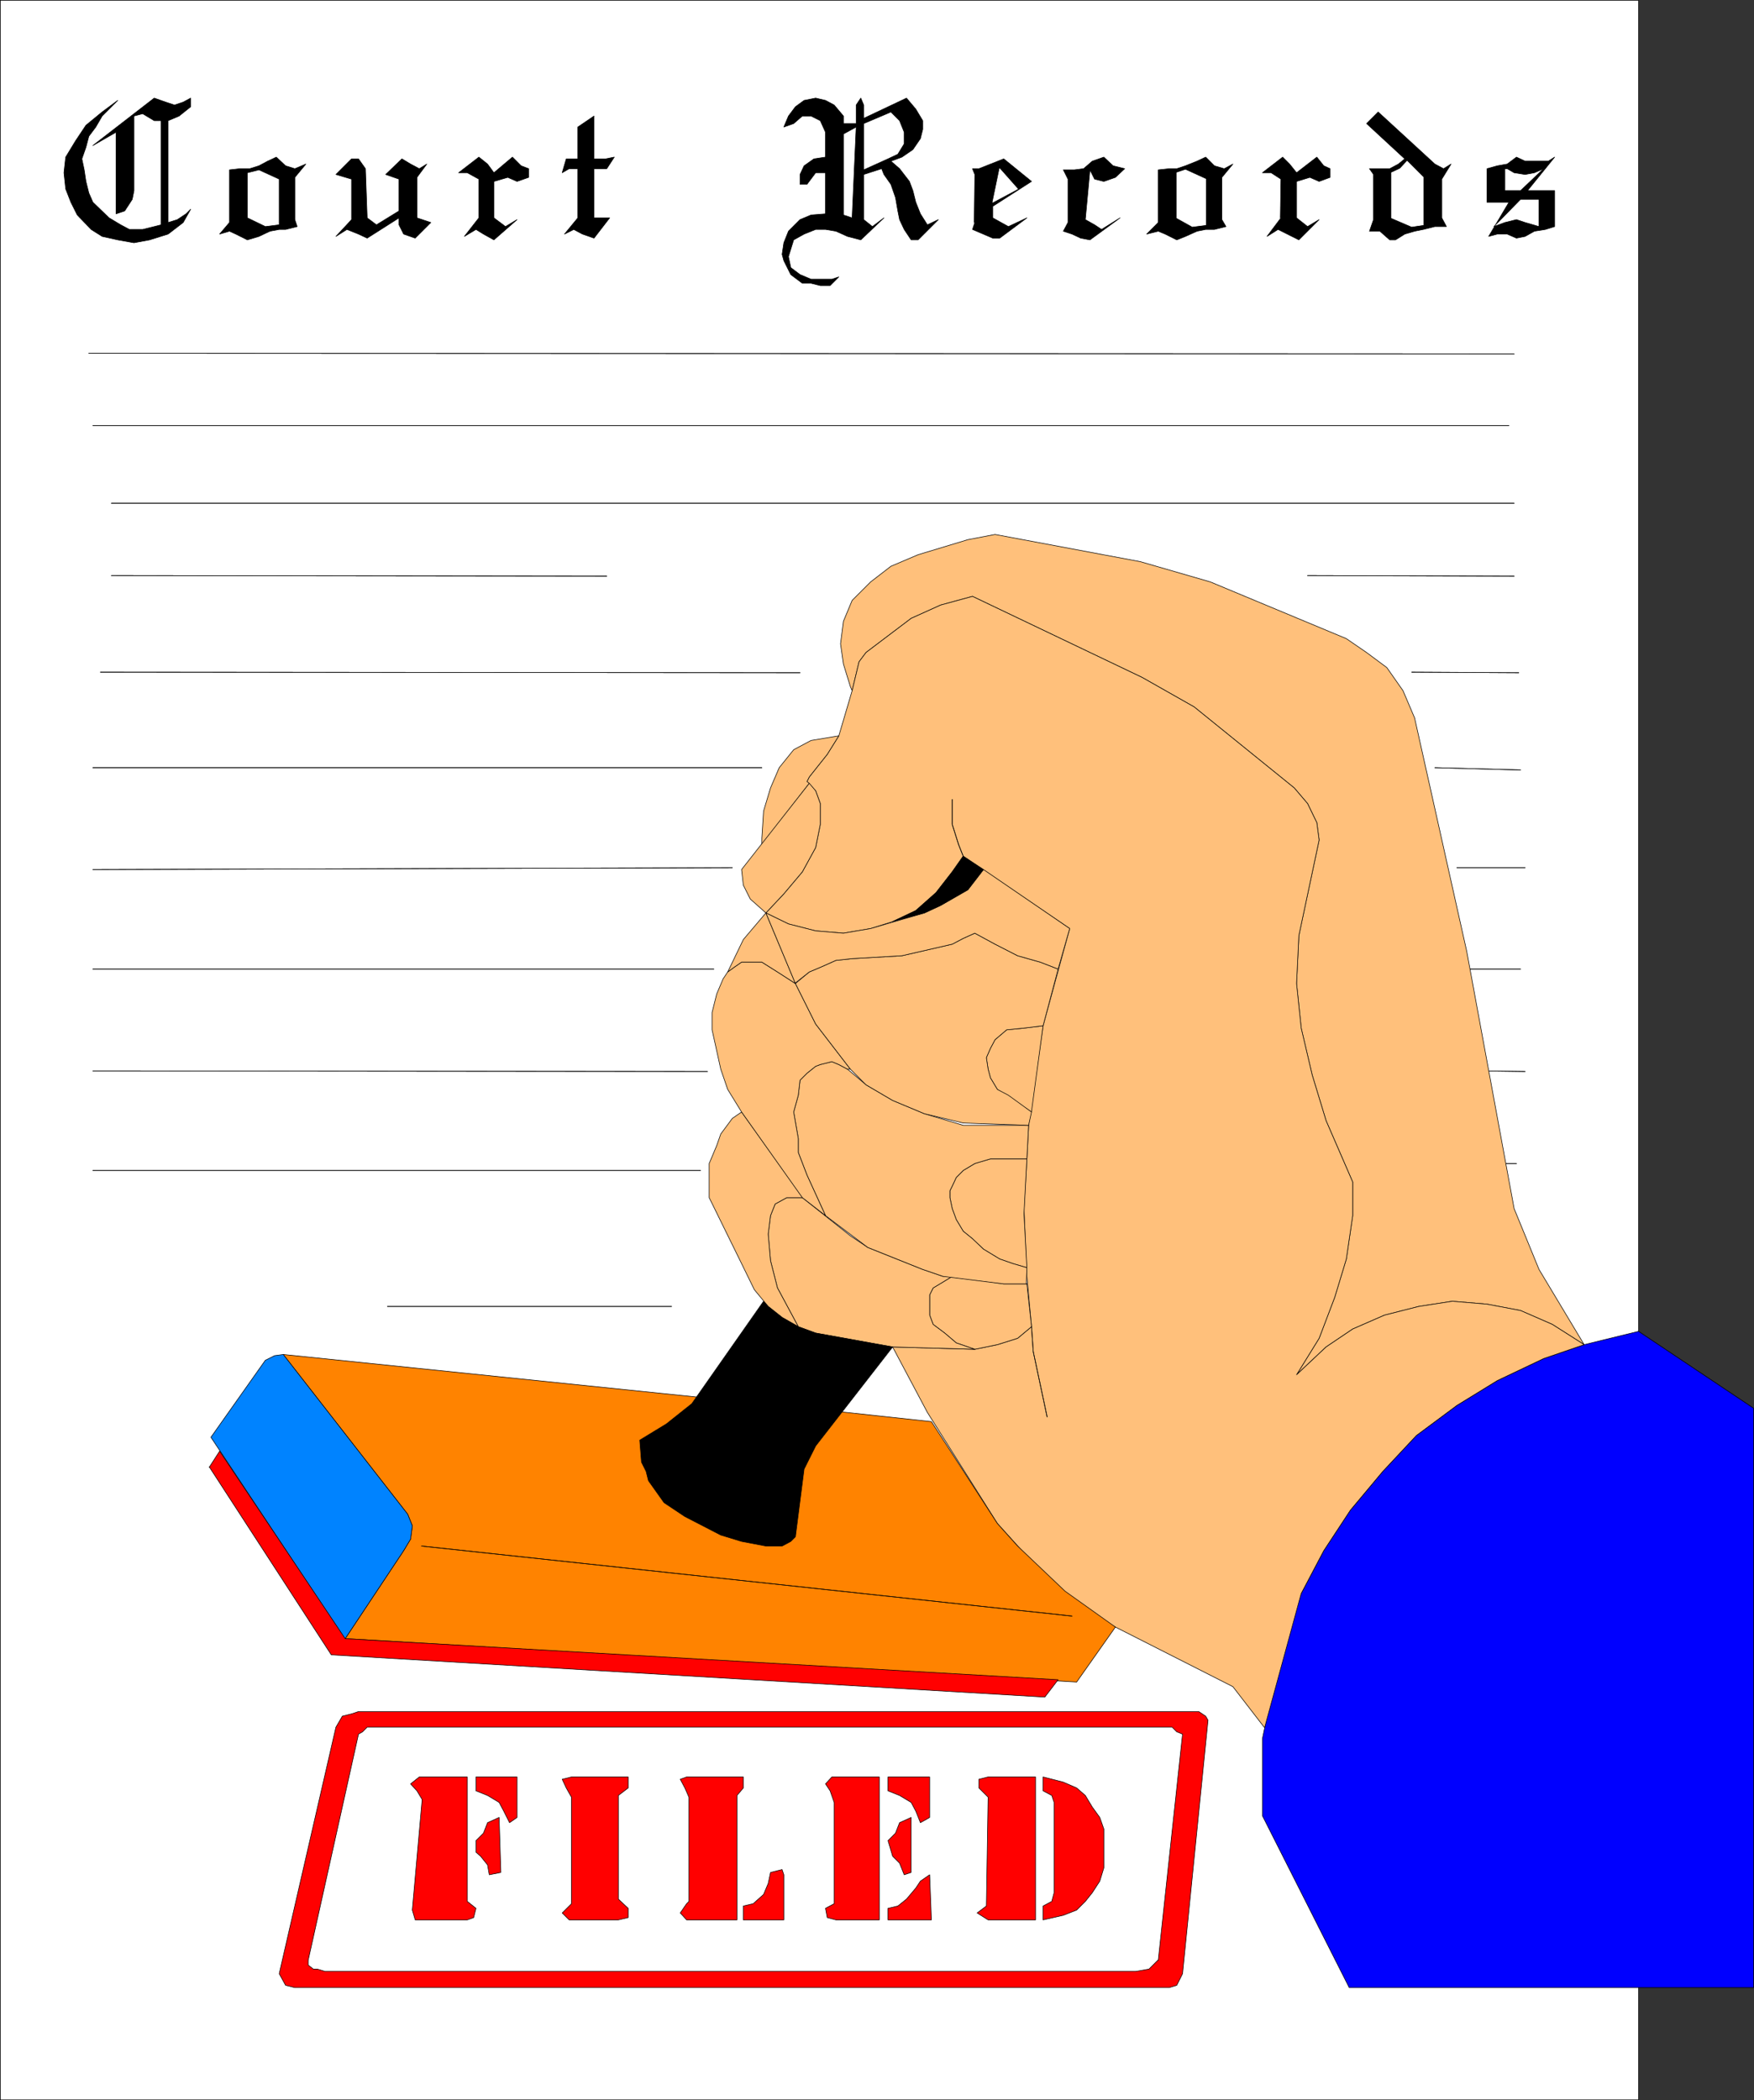
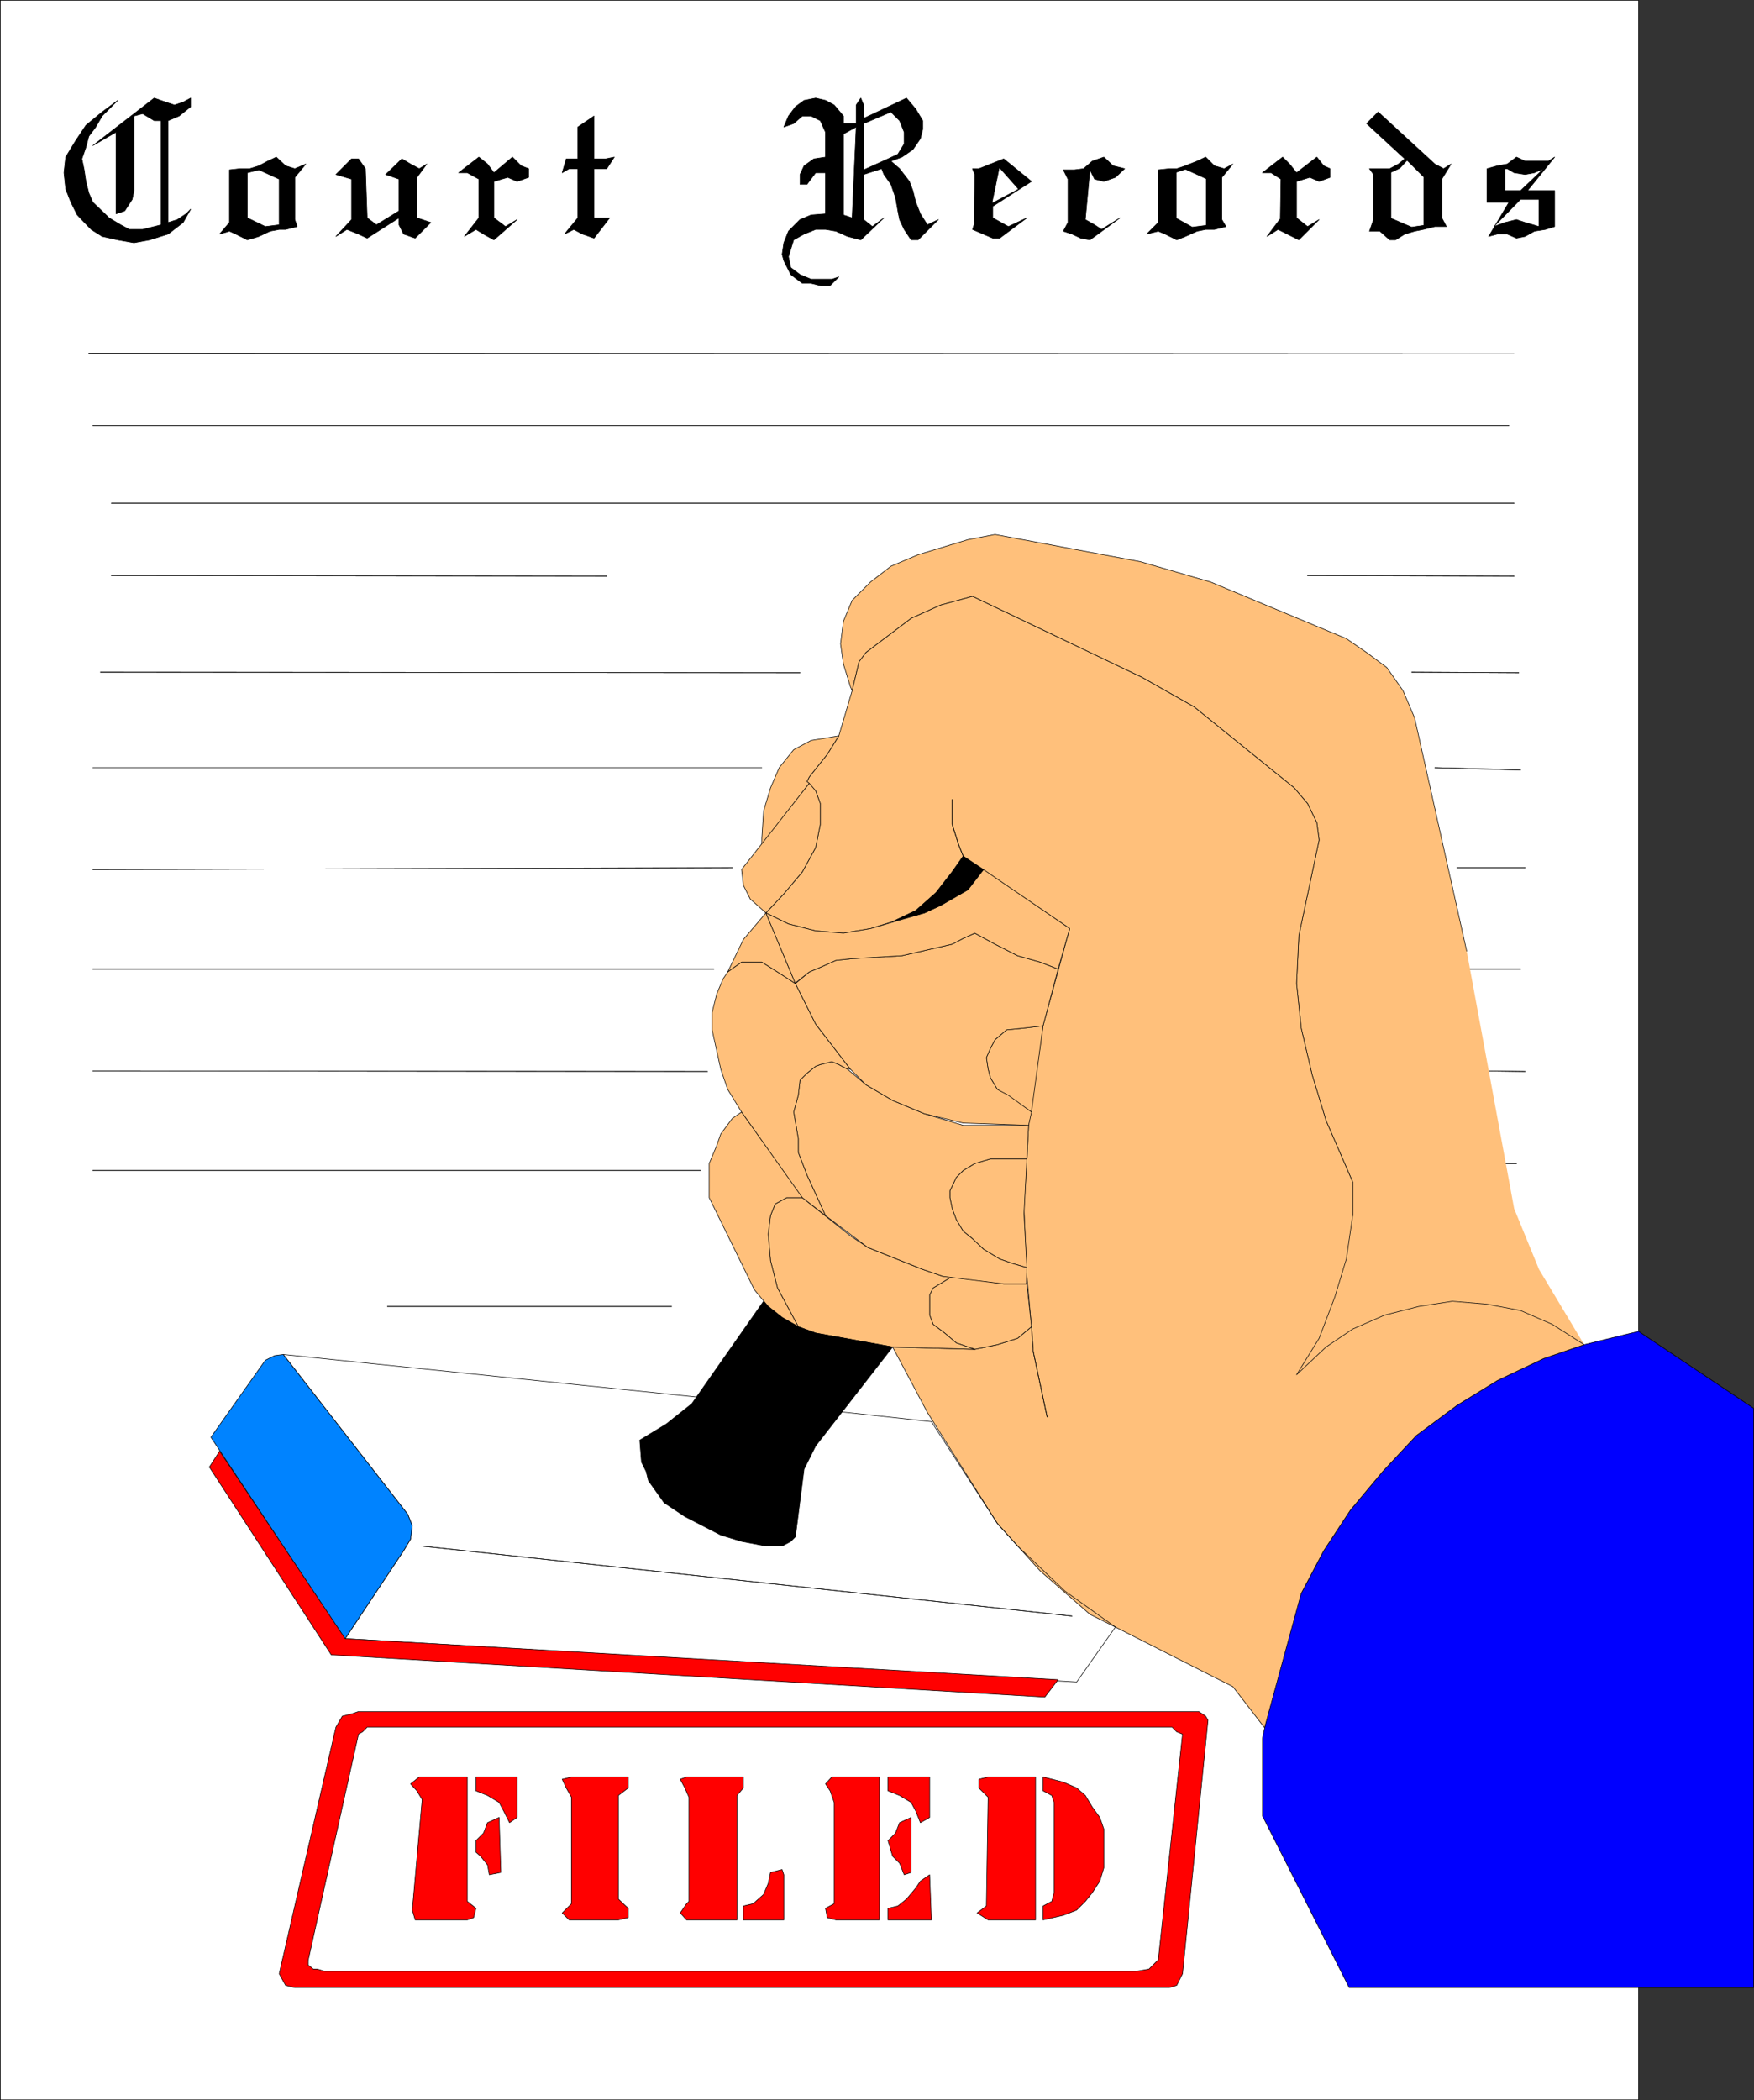
<svg xmlns="http://www.w3.org/2000/svg" xmlns:ns1="http://sodipodi.sourceforge.net/DTD/sodipodi-0.dtd" xmlns:ns2="http://www.inkscape.org/namespaces/inkscape" version="1.0" width="129.595mm" height="155.164mm" id="svg152" ns1:docname="Filing.wmf">
  <rect width="100%" height="100%" fill="#333333" stroke="none" />
  <ns1:namedview id="namedview152" pagecolor="#ffffff" bordercolor="#000000" borderopacity="0.25" ns2:showpageshadow="2" ns2:pageopacity="0.0" ns2:pagecheckerboard="0" ns2:deskcolor="#d1d1d1" ns2:document-units="mm" />
  <defs id="defs1">
    <pattern id="WMFhbasepattern" patternUnits="userSpaceOnUse" width="6" height="6" x="0" y="0" />
  </defs>
  <path style="fill:#ffffff;fill-opacity:1;fill-rule:evenodd;stroke:none" d="M 457.57,0.081 V 586.365 H 0.081 V 0.081 Z" id="path1" />
  <path style="fill:none;stroke:#000000;stroke-width:0.162px;stroke-linecap:round;stroke-linejoin:round;stroke-miterlimit:4;stroke-dasharray:none;stroke-opacity:1" d="M 457.57,0.081 V 586.365 H 0.081 V 0.081 H 457.57 v 0" id="path2" />
  <path style="fill:#000000;fill-opacity:1;fill-rule:evenodd;stroke:none" d="M 45.006,62.782 V 33.694 h -1.939 l -3.232,-1.939 -2.424,0.646 v 20.846 l -0.485,2.424 -2.101,3.232 -2.424,0.808 v -22.786 l -6.464,3.717 17.13,-13.251 3.232,1.131 2.424,0.808 2.424,-0.808 2.101,-1.131 v 2.424 l -3.232,2.586 -3.07,1.293 v 28.442 l 2.586,-0.808 2.424,-1.616 1.293,-1.293 -2.101,3.717 -4.202,3.232 -5.171,1.616 -4.363,0.808 -4.525,-0.808 -4.363,-0.97 -3.07,-1.939 -3.878,-4.04 -1.778,-3.555 -1.454,-3.717 -0.485,-4.525 0.485,-4.363 2.747,-4.525 2.909,-4.363 4.525,-3.717 4.363,-3.232 -4.363,4.363 -1.778,3.07 -1.939,2.586 -0.808,3.07 -1.131,3.232 0.646,3.07 0.485,3.232 0.808,3.232 1.131,2.586 4.525,4.363 3.232,1.939 2.424,1.293 h 3.717 l 5.171,-1.293 z" id="path3" />
  <path style="fill:none;stroke:#000000;stroke-width:0.162px;stroke-linecap:round;stroke-linejoin:round;stroke-miterlimit:4;stroke-dasharray:none;stroke-opacity:1" d="M 45.006,62.782 V 33.694 h -1.939 l -3.232,-1.939 -2.424,0.646 v 20.846 l -0.485,2.424 -2.101,3.232 -2.424,0.808 v -22.786 l -6.464,3.717 17.13,-13.251 3.232,1.131 2.424,0.808 2.424,-0.808 2.101,-1.131 v 2.424 l -3.232,2.586 -3.07,1.293 v 28.442 l 2.586,-0.808 2.424,-1.616 1.293,-1.293 -2.101,3.717 -4.202,3.232 -5.171,1.616 -4.363,0.808 -4.525,-0.808 -4.363,-0.97 -3.07,-1.939 -3.878,-4.04 -1.778,-3.555 -1.454,-3.717 -0.485,-4.525 0.485,-4.363 2.747,-4.525 2.909,-4.363 4.525,-3.717 4.363,-3.232 -4.363,4.363 -1.778,3.07 -1.939,2.586 -0.808,3.07 -1.131,3.232 0.646,3.07 0.485,3.232 0.808,3.232 1.131,2.586 4.525,4.363 3.232,1.939 2.424,1.293 h 3.717 l 5.171,-1.293 v 0" id="path4" />
  <path style="fill:#000000;fill-opacity:1;fill-rule:evenodd;stroke:none" d="M 64.074,62.135 V 47.43 l 2.909,-0.323 h 2.747 l 2.586,-0.808 2.424,-1.293 2.424,-1.131 2.586,2.424 2.586,0.808 3.07,-1.293 -3.07,3.717 v 11.797 l 0.646,1.939 -3.232,0.808 h -1.778 l -2.586,0.485 -3.07,1.454 -3.232,0.97 -3.232,-1.616 -1.778,-0.808 -2.747,0.808 z" id="path5" />
  <path style="fill:none;stroke:#000000;stroke-width:0.162px;stroke-linecap:round;stroke-linejoin:round;stroke-miterlimit:4;stroke-dasharray:none;stroke-opacity:1" d="M 64.074,62.135 V 47.43 l 2.909,-0.323 h 2.747 l 2.586,-0.808 2.424,-1.293 2.424,-1.131 2.586,2.424 2.586,0.808 3.07,-1.293 -3.07,3.717 v 11.797 l 0.646,1.939 -3.232,0.808 h -1.778 l -2.586,0.485 -3.07,1.454 -3.232,0.97 -3.232,-1.616 -1.778,-0.808 -2.747,0.808 2.747,-3.232 v 0" id="path6" />
  <path style="fill:#ffffff;fill-opacity:1;fill-rule:evenodd;stroke:none" d="m 77.972,50.015 -5.656,-2.586 -3.232,0.808 v 12.605 l 5.01,2.424 3.878,-0.485 V 50.015 Z" id="path7" />
  <path style="fill:none;stroke:#000000;stroke-width:0.162px;stroke-linecap:round;stroke-linejoin:round;stroke-miterlimit:4;stroke-dasharray:none;stroke-opacity:1" d="m 77.972,50.015 -5.656,-2.586 -3.232,0.808 v 12.605 l 5.01,2.424 3.878,-0.485 v -12.766 0" id="path8" />
  <path style="fill:#000000;fill-opacity:1;fill-rule:evenodd;stroke:none" d="m 98.172,61.327 v -11.312 l -4.363,-1.293 4.363,-4.363 h 1.939 l 1.939,2.747 0.485,13.736 2.586,1.939 6.302,-3.878 v -8.888 l -3.717,-1.293 4.525,-4.363 2.424,1.454 2.424,1.293 2.101,-1.293 -2.747,3.717 v 11.312 l 3.878,1.293 -4.363,4.363 -3.232,-1.131 -1.293,-2.586 v -1.939 l -8.888,5.656 -2.424,-1.131 -3.232,-1.293 -3.07,1.939 z" id="path9" />
  <path style="fill:none;stroke:#000000;stroke-width:0.162px;stroke-linecap:round;stroke-linejoin:round;stroke-miterlimit:4;stroke-dasharray:none;stroke-opacity:1" d="m 98.172,61.327 v -11.312 l -4.363,-1.293 4.363,-4.363 h 1.939 l 1.939,2.747 0.485,13.736 2.586,1.939 6.302,-3.878 v -8.888 l -3.717,-1.293 4.525,-4.363 2.424,1.454 2.424,1.293 2.101,-1.293 -2.747,3.717 v 11.312 l 3.878,1.293 -4.363,4.363 -3.232,-1.131 -1.293,-2.586 v -1.939 l -8.888,5.656 -2.424,-1.131 -3.232,-1.293 -3.07,1.939 4.363,-4.686 v 0" id="path10" />
  <path style="fill:#000000;fill-opacity:1;fill-rule:evenodd;stroke:none" d="m 133.724,60.842 v -10.827 l -3.232,-1.778 h -2.424 l 5.656,-4.363 2.424,1.939 1.778,2.424 5.171,-4.363 2.424,2.424 2.101,0.808 v 2.424 l -3.232,1.131 -2.586,-1.131 -3.878,1.131 v 10.181 l 3.232,2.424 3.232,-1.939 -6.464,5.656 -2.909,-1.616 -2.101,-1.293 -3.232,1.939 z" id="path11" />
  <path style="fill:none;stroke:#000000;stroke-width:0.162px;stroke-linecap:round;stroke-linejoin:round;stroke-miterlimit:4;stroke-dasharray:none;stroke-opacity:1" d="m 133.724,60.842 v -10.827 l -3.232,-1.778 h -2.424 l 5.656,-4.363 2.424,1.939 1.778,2.424 5.171,-4.363 2.424,2.424 2.101,0.808 v 2.424 l -3.232,1.131 -2.586,-1.131 -3.878,1.131 v 10.181 l 3.232,2.424 3.232,-1.939 -6.464,5.656 -2.909,-1.616 -2.101,-1.293 -3.232,1.939 4.04,-5.171 v 0" id="path12" />
  <path style="fill:#000000;fill-opacity:1;fill-rule:evenodd;stroke:none" d="m 161.357,44.359 v -8.888 l 4.525,-3.07 v 11.958 h 3.232 l 2.424,-0.485 -2.101,3.232 h -3.555 v 13.736 h 4.363 l -4.363,5.656 -3.232,-1.131 -2.424,-1.293 -2.586,1.293 3.717,-4.525 V 47.106 h -2.424 l -1.939,1.131 1.131,-3.878 h 3.232 z" id="path13" />
  <path style="fill:none;stroke:#000000;stroke-width:0.162px;stroke-linecap:round;stroke-linejoin:round;stroke-miterlimit:4;stroke-dasharray:none;stroke-opacity:1" d="m 161.357,44.359 v -8.888 l 4.525,-3.07 v 11.958 h 3.232 l 2.424,-0.485 -2.101,3.232 h -3.555 v 13.736 h 4.363 l -4.363,5.656 -3.232,-1.131 -2.424,-1.293 -2.586,1.293 3.717,-4.525 V 47.106 h -2.424 l -1.939,1.131 1.131,-3.878 h 3.232 v 0" id="path14" />
  <path style="fill:#000000;fill-opacity:1;fill-rule:evenodd;stroke:none" d="m 230.522,59.711 v -11.474 h -2.747 l -2.424,3.232 h -1.939 v -2.747 l 1.131,-2.424 2.747,-1.939 3.232,-0.485 v -6.949 l -1.454,-3.232 -2.586,-1.293 h -2.424 l -2.424,2.101 -2.747,0.97 1.293,-3.07 1.939,-2.586 2.424,-1.778 3.232,-0.646 2.747,0.646 2.424,1.293 2.586,3.07 v 2.101 h 3.555 v -5.171 l 1.293,-1.939 0.808,1.939 v 3.717 l 11.958,-5.656 2.586,3.07 1.939,3.232 v 2.424 l -0.646,2.586 -2.101,3.07 -3.07,2.101 -3.07,1.131 2.424,2.101 2.747,3.555 0.97,2.586 0.808,3.232 1.293,3.232 1.939,3.07 3.07,-1.454 -5.656,5.656 h -1.939 l -1.939,-2.909 -1.293,-2.747 -0.485,-2.424 -0.646,-3.717 -1.293,-3.717 -1.939,-2.747 -0.646,-1.616 -5.01,1.616 v 12.605 l 2.424,1.939 3.232,-2.424 -6.464,6.141 -3.717,-0.97 -3.232,-1.454 -2.909,-0.485 h -2.747 l -3.232,1.293 -2.909,1.616 -1.454,4.686 0.646,3.07 2.586,1.939 3.07,1.293 h 5.818 l 1.939,-0.646 -2.424,2.424 h -2.747 l -2.586,-0.646 h -2.424 l -3.232,-2.424 -1.939,-3.878 -0.485,-1.778 0.485,-3.232 1.293,-3.232 3.232,-3.232 3.07,-1.293 z" id="path15" />
  <path style="fill:none;stroke:#000000;stroke-width:0.162px;stroke-linecap:round;stroke-linejoin:round;stroke-miterlimit:4;stroke-dasharray:none;stroke-opacity:1" d="m 230.522,59.711 v -11.474 h -2.747 l -2.424,3.232 h -1.939 v -2.747 l 1.131,-2.424 2.747,-1.939 3.232,-0.485 v -6.949 l -1.454,-3.232 -2.586,-1.293 h -2.424 l -2.424,2.101 -2.747,0.97 1.293,-3.07 1.939,-2.586 2.424,-1.778 3.232,-0.646 2.747,0.646 2.424,1.293 2.586,3.07 v 2.101 h 3.555 v -5.171 l 1.293,-1.939 0.808,1.939 v 3.717 l 11.958,-5.656 2.586,3.07 1.939,3.232 v 2.424 l -0.646,2.586 -2.101,3.07 -3.07,2.101 -3.07,1.131 2.424,2.101 2.747,3.555 0.97,2.586 0.808,3.232 1.293,3.232 1.939,3.07 3.07,-1.454 -5.656,5.656 h -1.939 l -1.939,-2.909 -1.293,-2.747 -0.485,-2.424 -0.646,-3.717 -1.293,-3.717 -1.939,-2.747 -0.646,-1.616 -5.01,1.616 v 12.605 l 2.424,1.939 3.232,-2.424 -6.464,6.141 -3.717,-0.97 -3.232,-1.454 -2.909,-0.485 h -2.747 l -3.232,1.293 -2.909,1.616 -1.454,4.686 0.646,3.07 2.586,1.939 3.07,1.293 h 5.818 l 1.939,-0.646 -2.424,2.424 h -2.747 l -2.586,-0.646 h -2.424 l -3.232,-2.424 -1.939,-3.878 -0.485,-1.778 0.485,-3.232 1.293,-3.232 3.232,-3.232 3.07,-1.293 4.04,-0.323 v 0" id="path16" />
  <path style="fill:#ffffff;fill-opacity:1;fill-rule:evenodd;stroke:none" d="m 235.532,60.034 2.424,0.808 1.131,-25.371 -3.555,1.939 v 22.624 z" id="path17" />
  <path style="fill:none;stroke:#000000;stroke-width:0.162px;stroke-linecap:round;stroke-linejoin:round;stroke-miterlimit:4;stroke-dasharray:none;stroke-opacity:1" d="m 235.532,60.034 2.424,0.808 1.131,-25.371 -3.555,1.939 v 22.624 0" id="path18" />
  <path style="fill:#ffffff;fill-opacity:1;fill-rule:evenodd;stroke:none" d="m 241.188,47.43 6.787,-3.07 2.747,-1.293 1.778,-2.909 v -3.232 l -1.293,-3.232 -2.424,-2.424 -7.595,3.232 v 12.928 z" id="path19" />
  <path style="fill:none;stroke:#000000;stroke-width:0.162px;stroke-linecap:round;stroke-linejoin:round;stroke-miterlimit:4;stroke-dasharray:none;stroke-opacity:1" d="m 241.188,47.43 6.787,-3.07 2.747,-1.293 1.778,-2.909 v -3.232 l -1.293,-3.232 -2.424,-2.424 -7.595,3.232 v 12.928 0" id="path20" />
  <path style="fill:#000000;fill-opacity:1;fill-rule:evenodd;stroke:none" d="m 272.053,62.135 0.162,-13.413 -0.646,-1.616 h 1.778 l 6.949,-2.747 7.757,6.302 -10.827,6.949 v 3.232 l 4.363,2.424 5.171,-2.424 -7.595,5.656 h -1.939 l -5.656,-2.424 0.646,-1.939 v 0 z" id="path21" />
  <path style="fill:none;stroke:#000000;stroke-width:0.162px;stroke-linecap:round;stroke-linejoin:round;stroke-miterlimit:4;stroke-dasharray:none;stroke-opacity:1" d="m 272.053,62.135 0.162,-13.413 -0.646,-1.616 h 1.778 l 6.949,-2.747 7.757,6.302 -10.827,6.949 v 3.232 l 4.363,2.424 5.171,-2.424 -7.595,5.656 h -1.939 l -5.656,-2.424 0.646,-1.939 v 0" id="path22" />
  <path style="fill:#ffffff;fill-opacity:1;fill-rule:evenodd;stroke:none" d="m 284.173,52.762 -5.01,-5.656 -1.939,9.373 z" id="path23" />
  <path style="fill:none;stroke:#ffffff;stroke-width:0.162px;stroke-linecap:round;stroke-linejoin:round;stroke-miterlimit:4;stroke-dasharray:none;stroke-opacity:1" d="m 284.173,52.762 -5.01,-5.656 -1.939,9.373 6.949,-3.717 v 0" id="path24" />
  <path style="fill:#000000;fill-opacity:1;fill-rule:evenodd;stroke:none" d="M 298.232,62.135 V 50.015 l -1.293,-2.586 h 3.07 l 2.586,-0.323 2.424,-2.101 3.232,-1.131 2.586,2.424 3.232,0.808 -2.586,2.424 -3.232,1.131 -2.586,-0.646 -1.293,-2.586 -1.293,13.898 2.586,1.454 1.939,1.293 5.171,-3.232 -8.403,6.141 -2.586,-0.485 -2.424,-1.131 -2.424,-0.808 1.293,-2.424 z" id="path25" />
  <path style="fill:none;stroke:#000000;stroke-width:0.162px;stroke-linecap:round;stroke-linejoin:round;stroke-miterlimit:4;stroke-dasharray:none;stroke-opacity:1" d="M 298.232,62.135 V 50.015 l -1.293,-2.586 h 3.07 l 2.586,-0.323 2.424,-2.101 3.232,-1.131 2.586,2.424 3.232,0.808 -2.586,2.424 -3.232,1.131 -2.586,-0.646 -1.293,-2.586 -1.293,13.898 2.586,1.454 1.939,1.293 5.171,-3.232 -8.403,6.141 -2.586,-0.485 -2.424,-1.131 -2.424,-0.808 1.293,-2.424 v 0" id="path26" />
  <path style="fill:#000000;fill-opacity:1;fill-rule:evenodd;stroke:none" d="M 323.442,62.135 V 47.43 l 3.07,-0.323 h 2.101 l 2.424,-0.808 3.232,-1.293 2.424,-1.131 2.424,2.424 2.747,0.808 2.424,-1.293 -3.07,3.717 v 11.797 l 1.131,1.939 -3.232,0.808 h -2.424 l -2.424,0.485 -3.232,1.454 -2.424,0.97 -3.232,-1.616 -1.939,-0.808 -3.232,0.808 3.232,-3.232 z" id="path27" />
  <path style="fill:none;stroke:#000000;stroke-width:0.162px;stroke-linecap:round;stroke-linejoin:round;stroke-miterlimit:4;stroke-dasharray:none;stroke-opacity:1" d="M 323.442,62.135 V 47.43 l 3.07,-0.323 h 2.101 l 2.424,-0.808 3.232,-1.293 2.424,-1.131 2.424,2.424 2.747,0.808 2.424,-1.293 -3.07,3.717 v 11.797 l 1.131,1.939 -3.232,0.808 h -2.424 l -2.424,0.485 -3.232,1.454 -2.424,0.97 -3.232,-1.616 -1.939,-0.808 -3.232,0.808 3.232,-3.232 v 0" id="path28" />
  <path style="fill:#ffffff;fill-opacity:1;fill-rule:evenodd;stroke:none" d="m 336.693,50.015 -5.656,-2.586 -2.424,0.808 v 12.605 l 4.363,2.424 3.717,-0.485 V 50.015 Z" id="path29" />
  <path style="fill:none;stroke:#ffffff;stroke-width:0.162px;stroke-linecap:round;stroke-linejoin:round;stroke-miterlimit:4;stroke-dasharray:none;stroke-opacity:1" d="m 336.693,50.015 -5.656,-2.586 -2.424,0.808 v 12.605 l 4.363,2.424 3.717,-0.485 v -12.766 0" id="path30" />
  <path style="fill:#000000;fill-opacity:1;fill-rule:evenodd;stroke:none" d="m 357.54,60.842 0.162,-10.827 -2.747,-1.778 h -2.424 l 5.656,-4.363 1.939,1.939 1.939,2.424 5.656,-4.363 1.939,2.424 1.778,0.808 v 2.424 l -3.07,1.131 -2.586,-1.131 -3.717,1.131 v 10.181 l 3.07,2.424 3.232,-1.939 -5.656,5.656 -3.232,-1.616 -2.586,-1.293 -3.07,1.939 3.878,-5.171 v 0 z" id="path31" />
  <path style="fill:none;stroke:#000000;stroke-width:0.162px;stroke-linecap:round;stroke-linejoin:round;stroke-miterlimit:4;stroke-dasharray:none;stroke-opacity:1" d="m 357.54,60.842 0.162,-10.827 -2.747,-1.778 h -2.424 l 5.656,-4.363 1.939,1.939 1.939,2.424 5.656,-4.363 1.939,2.424 1.778,0.808 v 2.424 l -3.07,1.131 -2.586,-1.131 -3.717,1.131 v 10.181 l 3.07,2.424 3.232,-1.939 -5.656,5.656 -3.232,-1.616 -2.586,-1.293 -3.07,1.939 3.878,-5.171 v 0" id="path32" />
  <path style="fill:#000000;fill-opacity:1;fill-rule:evenodd;stroke:none" d="m 392.284,44.359 -10.666,-9.858 3.232,-3.232 15.837,14.544 2.424,1.293 2.101,-1.293 -2.586,4.202 v 10.827 l 1.293,2.424 h -3.232 l -3.232,0.808 -2.424,0.485 -2.747,0.808 -2.586,1.616 h -1.616 l -2.747,-2.424 h -2.909 l 1.131,-3.232 V 48.722 l -1.131,-1.616 h 5.656 l 2.424,-1.293 1.778,-1.454 z" id="path33" />
  <path style="fill:none;stroke:#000000;stroke-width:0.162px;stroke-linecap:round;stroke-linejoin:round;stroke-miterlimit:4;stroke-dasharray:none;stroke-opacity:1" d="m 392.284,44.359 -10.666,-9.858 3.232,-3.232 15.837,14.544 2.424,1.293 2.101,-1.293 -2.586,4.202 v 10.827 l 1.293,2.424 h -3.232 l -3.232,0.808 -2.424,0.485 -2.747,0.808 -2.586,1.616 h -1.616 l -2.747,-2.424 h -2.909 l 1.131,-3.232 V 48.722 l -1.131,-1.616 h 5.656 l 2.424,-1.293 1.778,-1.454 v 0" id="path34" />
  <path style="fill:#ffffff;fill-opacity:1;fill-rule:evenodd;stroke:none" d="m 397.455,49.53 -4.525,-4.525 -1.939,2.101 -2.424,1.131 v 12.605 l 5.656,2.424 3.232,-0.485 V 49.53 Z" id="path35" />
  <path style="fill:none;stroke:#ffffff;stroke-width:0.162px;stroke-linecap:round;stroke-linejoin:round;stroke-miterlimit:4;stroke-dasharray:none;stroke-opacity:1" d="m 397.455,49.53 -4.525,-4.525 -1.939,2.101 -2.424,1.131 v 12.605 l 5.656,2.424 3.232,-0.485 v -13.251 0" id="path36" />
  <path style="fill:#000000;fill-opacity:1;fill-rule:evenodd;stroke:none" d="m 421.372,56.479 h -6.141 v -9.373 l 2.909,-0.808 2.747,-0.485 2.586,-1.939 2.424,1.131 h 6.464 l 1.778,-1.131 -7.595,9.373 h 7.595 v 10.019 l -2.586,0.808 -3.07,0.485 -2.586,1.454 -2.424,0.485 -2.586,-1.131 h -2.747 l -2.424,0.646 5.656,-9.534 z" id="path37" />
  <path style="fill:none;stroke:#000000;stroke-width:0.162px;stroke-linecap:round;stroke-linejoin:round;stroke-miterlimit:4;stroke-dasharray:none;stroke-opacity:1" d="m 421.372,56.479 h -6.141 v -9.373 l 2.909,-0.808 2.747,-0.485 2.586,-1.939 2.424,1.131 h 6.464 l 1.778,-1.131 -7.595,9.373 h 7.595 v 10.019 l -2.586,0.808 -3.07,0.485 -2.586,1.454 -2.424,0.485 -2.586,-1.131 h -2.747 l -2.424,0.646 5.656,-9.534 v 0" id="path38" />
  <path style="fill:#ffffff;fill-opacity:1;fill-rule:evenodd;stroke:none" d="m 429.775,55.671 h -5.171 l -7.434,7.595 3.07,-1.131 3.232,-0.808 2.424,0.808 3.878,1.131 v -7.595 z" id="path39" />
  <path style="fill:none;stroke:#000000;stroke-width:0.162px;stroke-linecap:round;stroke-linejoin:round;stroke-miterlimit:4;stroke-dasharray:none;stroke-opacity:1" d="m 429.775,55.671 h -5.171 l -7.434,7.595 3.07,-1.131 3.232,-0.808 2.424,0.808 3.878,1.131 v -7.595 0" id="path40" />
  <path style="fill:#ffffff;fill-opacity:1;fill-rule:evenodd;stroke:none" d="m 420.24,47.106 v 6.141 h 4.363 l 6.464,-6.141 -2.586,1.131 -2.586,0.485 -3.07,-0.485 -1.939,-1.131 h -0.646 z" id="path41" />
  <path style="fill:none;stroke:#000000;stroke-width:0.162px;stroke-linecap:round;stroke-linejoin:round;stroke-miterlimit:4;stroke-dasharray:none;stroke-opacity:1" d="m 420.24,47.106 v 6.141 h 4.363 l 6.464,-6.141 -2.586,1.131 -2.586,0.485 -3.07,-0.485 -1.939,-1.131 h -0.646 v 0" id="path42" />
  <path style="fill:none;stroke:#000000;stroke-width:0.162px;stroke-linecap:round;stroke-linejoin:round;stroke-miterlimit:4;stroke-dasharray:none;stroke-opacity:1" d="M 25.937,118.857 H 421.372" id="path43" />
  <path style="fill:none;stroke:#000000;stroke-width:0.162px;stroke-linecap:round;stroke-linejoin:round;stroke-miterlimit:4;stroke-dasharray:none;stroke-opacity:1" d="M 25.937,118.857 H 421.372" id="path44" />
  <path style="fill:none;stroke:#000000;stroke-width:0.162px;stroke-linecap:round;stroke-linejoin:round;stroke-miterlimit:4;stroke-dasharray:none;stroke-opacity:1" d="M 31.108,140.511 H 422.826" id="path45" />
  <path style="fill:none;stroke:#000000;stroke-width:0.162px;stroke-linecap:round;stroke-linejoin:round;stroke-miterlimit:4;stroke-dasharray:none;stroke-opacity:1" d="M 31.108,140.511 H 422.826" id="path46" />
  <path style="fill:none;stroke:#000000;stroke-width:0.162px;stroke-linecap:round;stroke-linejoin:round;stroke-miterlimit:4;stroke-dasharray:none;stroke-opacity:1" d="m 24.806,98.657 398.02,0.162" id="path47" />
  <path style="fill:none;stroke:#000000;stroke-width:0.162px;stroke-linecap:round;stroke-linejoin:round;stroke-miterlimit:4;stroke-dasharray:none;stroke-opacity:1" d="m 24.806,98.657 398.02,0.162" id="path48" />
  <path style="fill:none;stroke:#000000;stroke-width:0.162px;stroke-linecap:round;stroke-linejoin:round;stroke-miterlimit:4;stroke-dasharray:none;stroke-opacity:1" d="m 108.191,364.812 h 79.346" id="path49" />
  <path style="fill:none;stroke:#000000;stroke-width:0.162px;stroke-linecap:round;stroke-linejoin:round;stroke-miterlimit:4;stroke-dasharray:none;stroke-opacity:1" d="m 108.191,364.812 h 79.346" id="path50" />
  <path style="fill:none;stroke:#000000;stroke-width:0.162px;stroke-linecap:round;stroke-linejoin:round;stroke-miterlimit:4;stroke-dasharray:none;stroke-opacity:1" d="m 365.135,160.711 57.691,0.162" id="path51" />
  <path style="fill:none;stroke:#000000;stroke-width:0.162px;stroke-linecap:round;stroke-linejoin:round;stroke-miterlimit:4;stroke-dasharray:none;stroke-opacity:1" d="m 365.135,160.711 57.691,0.162" id="path52" />
  <path style="fill:none;stroke:#000000;stroke-width:0.162px;stroke-linecap:round;stroke-linejoin:round;stroke-miterlimit:4;stroke-dasharray:none;stroke-opacity:1" d="m 31.108,160.711 138.329,0.162" id="path53" />
  <path style="fill:none;stroke:#000000;stroke-width:0.162px;stroke-linecap:round;stroke-linejoin:round;stroke-miterlimit:4;stroke-dasharray:none;stroke-opacity:1" d="m 31.108,160.711 138.329,0.162" id="path54" />
  <path style="fill:none;stroke:#000000;stroke-width:0.162px;stroke-linecap:round;stroke-linejoin:round;stroke-miterlimit:4;stroke-dasharray:none;stroke-opacity:1" d="m 28.038,187.698 195.374,0.162" id="path55" />
  <path style="fill:none;stroke:#000000;stroke-width:0.162px;stroke-linecap:round;stroke-linejoin:round;stroke-miterlimit:4;stroke-dasharray:none;stroke-opacity:1" d="m 28.038,187.698 195.374,0.162" id="path56" />
  <path style="fill:none;stroke:#000000;stroke-width:0.162px;stroke-linecap:round;stroke-linejoin:round;stroke-miterlimit:4;stroke-dasharray:none;stroke-opacity:1" d="m 394.223,187.698 29.896,0.162" id="path57" />
  <path style="fill:none;stroke:#000000;stroke-width:0.162px;stroke-linecap:round;stroke-linejoin:round;stroke-miterlimit:4;stroke-dasharray:none;stroke-opacity:1" d="m 394.223,187.698 29.896,0.162" id="path58" />
-   <path style="fill:none;stroke:#000000;stroke-width:0.162px;stroke-linecap:round;stroke-linejoin:round;stroke-miterlimit:4;stroke-dasharray:none;stroke-opacity:1" d="M 25.937,214.362 H 212.746" id="path59" />
  <path style="fill:none;stroke:#000000;stroke-width:0.162px;stroke-linecap:round;stroke-linejoin:round;stroke-miterlimit:4;stroke-dasharray:none;stroke-opacity:1" d="M 25.937,214.362 H 212.746" id="path60" />
  <path style="fill:none;stroke:#000000;stroke-width:0.162px;stroke-linecap:round;stroke-linejoin:round;stroke-miterlimit:4;stroke-dasharray:none;stroke-opacity:1" d="m 25.937,242.804 178.568,-0.485" id="path61" />
  <path style="fill:none;stroke:#000000;stroke-width:0.162px;stroke-linecap:round;stroke-linejoin:round;stroke-miterlimit:4;stroke-dasharray:none;stroke-opacity:1" d="m 25.937,242.804 178.568,-0.485" id="path62" />
  <path style="fill:none;stroke:#000000;stroke-width:0.162px;stroke-linecap:round;stroke-linejoin:round;stroke-miterlimit:4;stroke-dasharray:none;stroke-opacity:1" d="m 25.937,270.599 h 173.397" id="path63" />
  <path style="fill:none;stroke:#000000;stroke-width:0.162px;stroke-linecap:round;stroke-linejoin:round;stroke-miterlimit:4;stroke-dasharray:none;stroke-opacity:1" d="m 25.937,270.599 h 173.397" id="path64" />
  <path style="fill:none;stroke:#000000;stroke-width:0.162px;stroke-linecap:round;stroke-linejoin:round;stroke-miterlimit:4;stroke-dasharray:none;stroke-opacity:1" d="m 25.937,299.041 171.619,0.162" id="path65" />
  <path style="fill:none;stroke:#000000;stroke-width:0.162px;stroke-linecap:round;stroke-linejoin:round;stroke-miterlimit:4;stroke-dasharray:none;stroke-opacity:1" d="m 25.937,299.041 171.619,0.162" id="path66" />
  <path style="fill:none;stroke:#000000;stroke-width:0.162px;stroke-linecap:round;stroke-linejoin:round;stroke-miterlimit:4;stroke-dasharray:none;stroke-opacity:1" d="M 25.937,326.836 H 195.617" id="path67" />
  <path style="fill:none;stroke:#000000;stroke-width:0.162px;stroke-linecap:round;stroke-linejoin:round;stroke-miterlimit:4;stroke-dasharray:none;stroke-opacity:1" d="M 25.937,326.836 H 195.617" id="path68" />
  <path style="fill:none;stroke:#000000;stroke-width:0.162px;stroke-linecap:round;stroke-linejoin:round;stroke-miterlimit:4;stroke-dasharray:none;stroke-opacity:1" d="m 400.687,214.362 23.917,0.646" id="path69" />
  <path style="fill:none;stroke:#000000;stroke-width:0.162px;stroke-linecap:round;stroke-linejoin:round;stroke-miterlimit:4;stroke-dasharray:none;stroke-opacity:1" d="m 400.687,214.362 23.917,0.646" id="path70" />
  <path style="fill:none;stroke:#000000;stroke-width:0.162px;stroke-linecap:round;stroke-linejoin:round;stroke-miterlimit:4;stroke-dasharray:none;stroke-opacity:1" d="m 406.828,242.319 h 19.069" id="path71" />
  <path style="fill:none;stroke:#000000;stroke-width:0.162px;stroke-linecap:round;stroke-linejoin:round;stroke-miterlimit:4;stroke-dasharray:none;stroke-opacity:1" d="m 406.828,242.319 h 19.069" id="path72" />
  <path style="fill:none;stroke:#000000;stroke-width:0.162px;stroke-linecap:round;stroke-linejoin:round;stroke-miterlimit:4;stroke-dasharray:none;stroke-opacity:1" d="m 410.06,270.599 h 14.544" id="path73" />
  <path style="fill:none;stroke:#000000;stroke-width:0.162px;stroke-linecap:round;stroke-linejoin:round;stroke-miterlimit:4;stroke-dasharray:none;stroke-opacity:1" d="m 410.06,270.599 h 14.544" id="path74" />
  <path style="fill:none;stroke:#000000;stroke-width:0.162px;stroke-linecap:round;stroke-linejoin:round;stroke-miterlimit:4;stroke-dasharray:none;stroke-opacity:1" d="m 413.938,299.041 11.958,0.162" id="path75" />
  <path style="fill:none;stroke:#000000;stroke-width:0.162px;stroke-linecap:round;stroke-linejoin:round;stroke-miterlimit:4;stroke-dasharray:none;stroke-opacity:1" d="m 413.938,299.041 11.958,0.162" id="path76" />
  <path style="fill:none;stroke:#000000;stroke-width:0.162px;stroke-linecap:round;stroke-linejoin:round;stroke-miterlimit:4;stroke-dasharray:none;stroke-opacity:1" d="m 420.24,324.897 h 3.232" id="path77" />
  <path style="fill:none;stroke:#000000;stroke-width:0.162px;stroke-linecap:round;stroke-linejoin:round;stroke-miterlimit:4;stroke-dasharray:none;stroke-opacity:1" d="m 420.24,324.897 h 3.232" id="path78" />
  <path style="fill:#0000ff;fill-opacity:1;fill-rule:evenodd;stroke:none" d="M 376.77,555.015 352.53,507.02 v -21.493 l 5.656,-27.149 5.171,-13.413 6.302,-11.958 7.434,-11.312 9.05,-10.827 9.373,-10.019 11.312,-8.403 11.312,-6.949 12.928,-6.141 11.312,-3.878 15.19,-3.717 32.158,21.493 v 161.761 z" id="path79" />
  <path style="fill:none;stroke:#000000;stroke-width:0.162px;stroke-linecap:round;stroke-linejoin:round;stroke-miterlimit:4;stroke-dasharray:none;stroke-opacity:1" d="M 376.77,555.015 352.53,507.02 v -21.493 l 5.656,-27.149 5.171,-13.413 6.302,-11.958 7.434,-11.312 9.05,-10.827 9.373,-10.019 11.312,-8.403 11.312,-6.949 12.928,-6.141 11.312,-3.878 15.19,-3.717 32.158,21.493 V 555.015 H 376.77 v 0" id="path80" />
  <path style="fill:#ffc07b;fill-opacity:1;fill-rule:evenodd;stroke:none" d="m 409.575,265.589 -14.544,-65.125 -3.232,-7.595 -4.525,-6.464 -5.656,-4.202 -5.656,-3.878 -37.976,-15.837 -19.554,-5.656 -40.562,-7.595 -7.595,1.454 -13.898,4.202 -7.595,3.232 -5.656,4.363 -5.171,5.171 -2.424,5.818 -0.808,6.302 0.808,5.656 1.939,6.302 0.485,1.131 1.939,-8.08 1.939,-2.586 12.605,-9.534 8.242,-3.717 8.888,-2.424 47.349,22.624 14.544,8.242 27.957,22.624 3.717,4.363 2.586,5.333 0.646,4.848 -5.656,26.664 -0.646,13.413 1.293,12.443 3.07,13.09 3.878,12.766 7.434,17.13 v 9.373 l -1.778,12.12 -3.232,10.666 -4.363,11.474 -6.302,10.181 8.242,-7.757 7.434,-5.01 8.888,-3.878 9.534,-2.424 9.373,-1.454 9.696,0.808 9.373,1.778 8.888,3.878 8.888,5.656 -12.605,-21.008 -6.949,-16.968 z" id="path81" />
-   <path style="fill:none;stroke:#000000;stroke-width:0.162px;stroke-linecap:round;stroke-linejoin:round;stroke-miterlimit:4;stroke-dasharray:none;stroke-opacity:1" d="m 409.575,265.589 -14.544,-65.125 -3.232,-7.595 -4.525,-6.464 -5.656,-4.202 -5.656,-3.878 -37.976,-15.837 -19.554,-5.656 -40.562,-7.595 -7.595,1.454 -13.898,4.202 -7.595,3.232 -5.656,4.363 -5.171,5.171 -2.424,5.818 -0.808,6.302 0.808,5.656 1.939,6.302 0.485,1.131 1.939,-8.08 1.939,-2.586 12.605,-9.534 8.242,-3.717 8.888,-2.424 47.349,22.624 14.544,8.242 27.957,22.624 3.717,4.363 2.586,5.333 0.646,4.848 -5.656,26.664 -0.646,13.413 1.293,12.443 3.07,13.09 3.878,12.766 7.434,17.13 v 9.373 l -1.778,12.12 -3.232,10.666 -4.363,11.474 -6.302,10.181 8.242,-7.757 7.434,-5.01 8.888,-3.878 9.534,-2.424 9.373,-1.454 9.696,0.808 9.373,1.778 8.888,3.878 8.888,5.656 -12.605,-21.008 -6.949,-16.968 -13.251,-71.912 v 0" id="path82" />
+   <path style="fill:none;stroke:#000000;stroke-width:0.162px;stroke-linecap:round;stroke-linejoin:round;stroke-miterlimit:4;stroke-dasharray:none;stroke-opacity:1" d="m 409.575,265.589 -14.544,-65.125 -3.232,-7.595 -4.525,-6.464 -5.656,-4.202 -5.656,-3.878 -37.976,-15.837 -19.554,-5.656 -40.562,-7.595 -7.595,1.454 -13.898,4.202 -7.595,3.232 -5.656,4.363 -5.171,5.171 -2.424,5.818 -0.808,6.302 0.808,5.656 1.939,6.302 0.485,1.131 1.939,-8.08 1.939,-2.586 12.605,-9.534 8.242,-3.717 8.888,-2.424 47.349,22.624 14.544,8.242 27.957,22.624 3.717,4.363 2.586,5.333 0.646,4.848 -5.656,26.664 -0.646,13.413 1.293,12.443 3.07,13.09 3.878,12.766 7.434,17.13 v 9.373 v 0" id="path82" />
  <path style="fill:#ffc07b;fill-opacity:1;fill-rule:evenodd;stroke:none" d="m 353.015,482.295 -8.726,-11.312 -32.805,-16.645 -7.11,-3.555 -13.898,-12.12 -11.958,-13.251 -19.554,-31.027 -9.696,-18.261 22.947,0.646 6.302,-1.293 5.656,-1.778 3.878,-3.232 -1.293,-14.059 -0.808,-18.907 0.808,-13.898 0.485,-9.373 4.04,-27.795 7.434,-27.149 -29.734,-20.2 -3.07,4.363 -4.525,5.818 -5.656,5.01 -6.464,3.07 -6.141,1.939 -7.595,1.293 -7.757,-0.646 -7.595,-1.939 -6.302,-3.07 5.01,-5.333 5.171,-6.141 3.717,-6.787 1.293,-6.464 v -5.818 l -1.293,-3.555 -2.424,-2.586 0.646,-1.293 5.01,-6.302 3.232,-5.171 3.717,-12.605 1.939,-8.08 1.939,-2.586 12.605,-9.534 8.242,-3.717 8.888,-2.424 47.349,22.624 14.544,8.242 27.957,22.624 3.717,4.363 2.586,5.333 0.646,4.848 -5.656,26.664 -0.646,13.413 1.293,12.443 3.07,13.09 3.878,12.766 7.434,17.13 v 9.373 l -1.778,12.12 -3.232,10.666 -4.363,11.474 -6.302,10.181 8.242,-7.757 7.434,-5.01 8.888,-3.878 9.534,-2.424 9.373,-1.454 9.696,0.808 9.373,1.778 8.888,3.878 8.888,5.656 -11.312,3.878 -12.928,6.141 -11.312,6.949 -11.312,8.403 -9.373,10.019 -9.05,10.827 -7.434,11.312 -6.302,11.958 -10.181,37.33 v 0 z" id="path83" />
  <path style="fill:none;stroke:#000000;stroke-width:0.162px;stroke-linecap:round;stroke-linejoin:round;stroke-miterlimit:4;stroke-dasharray:none;stroke-opacity:1" d="m 353.015,482.295 -8.726,-11.312 -32.805,-16.645 -7.11,-3.555 -13.898,-12.12 -11.958,-13.251 -19.554,-31.027 -9.696,-18.261 22.947,0.646 6.302,-1.293 5.656,-1.778 3.878,-3.232 -1.293,-14.059 -0.808,-18.907 0.808,-13.898 0.485,-9.373 4.04,-27.795 7.434,-27.149 -29.734,-20.2 -3.07,4.363 -4.525,5.818 -5.656,5.01 -6.464,3.07 -6.141,1.939 -7.595,1.293 -7.757,-0.646 -7.595,-1.939 -6.302,-3.07 5.01,-5.333 5.171,-6.141 3.717,-6.787 1.293,-6.464 v -5.818 l -1.293,-3.555 -2.424,-2.586 0.646,-1.293 5.01,-6.302 3.232,-5.171 3.717,-12.605 1.939,-8.08 1.939,-2.586 12.605,-9.534 8.242,-3.717 8.888,-2.424 47.349,22.624 14.544,8.242 27.957,22.624 3.717,4.363 2.586,5.333 0.646,4.848 -5.656,26.664 -0.646,13.413 1.293,12.443 3.07,13.09 3.878,12.766 7.434,17.13 v 9.373 l -1.778,12.12 -3.232,10.666 -4.363,11.474 -6.302,10.181 8.242,-7.757 7.434,-5.01 8.888,-3.878 9.534,-2.424 9.373,-1.454 9.696,0.808 9.373,1.778 8.888,3.878 8.888,5.656 -11.312,3.878 -12.928,6.141 -11.312,6.949 -11.312,8.403 -9.373,10.019 -9.05,10.827 -7.434,11.312 -6.302,11.958 -10.181,37.33 v 0" id="path84" />
  <path style="fill:#ffc07b;fill-opacity:1;fill-rule:evenodd;stroke:none" d="m 286.597,358.509 h -6.302 l -14.382,-2.101 -2.101,1.293 -3.232,1.939 -0.97,1.939 v 5.656 l 0.97,2.586 3.232,2.424 3.232,2.747 5.171,1.778 6.302,-1.293 5.656,-1.778 3.878,-3.232 -1.293,-11.958 v 0 z" id="path85" />
  <path style="fill:none;stroke:#000000;stroke-width:0.162px;stroke-linecap:round;stroke-linejoin:round;stroke-miterlimit:4;stroke-dasharray:none;stroke-opacity:1" d="m 286.597,358.509 h -6.302 l -14.382,-2.101 -2.101,1.293 -3.232,1.939 -0.97,1.939 v 5.656 l 0.97,2.586 3.232,2.424 3.232,2.747 5.171,1.778 6.302,-1.293 5.656,-1.778 3.878,-3.232 -1.293,-11.958 v 0" id="path86" />
  <path style="fill:#ffc07b;fill-opacity:1;fill-rule:evenodd;stroke:none" d="m 212.746,235.855 13.251,-17.13 -0.646,-0.485 0.646,-1.293 5.01,-6.302 3.232,-5.171 -7.757,1.293 -4.848,2.586 -4.04,5.01 -2.424,5.656 -1.939,6.464 -0.485,7.595 v 1.778 z" id="path87" />
  <path style="fill:none;stroke:#000000;stroke-width:0.162px;stroke-linecap:round;stroke-linejoin:round;stroke-miterlimit:4;stroke-dasharray:none;stroke-opacity:1" d="m 212.746,235.855 13.251,-17.13 -0.646,-0.485 0.646,-1.293 5.01,-6.302 3.232,-5.171 -7.757,1.293 -4.848,2.586 -4.04,5.01 -2.424,5.656 -1.939,6.464 -0.485,7.595 v 1.778 0" id="path88" />
  <path style="fill:#ffc07b;fill-opacity:1;fill-rule:evenodd;stroke:none" d="m 225.997,218.725 1.778,2.101 1.293,3.555 v 5.818 l -1.293,6.464 -3.717,6.787 -5.171,6.141 -5.01,5.333 -4.363,-3.878 -1.939,-3.878 -0.485,-4.363 z" id="path89" />
  <path style="fill:none;stroke:#000000;stroke-width:0.162px;stroke-linecap:round;stroke-linejoin:round;stroke-miterlimit:4;stroke-dasharray:none;stroke-opacity:1" d="m 225.997,218.725 1.778,2.101 1.293,3.555 v 5.818 l -1.293,6.464 -3.717,6.787 -5.171,6.141 -5.01,5.333 -4.363,-3.878 -1.939,-3.878 -0.485,-4.363 18.907,-24.078 v 0" id="path90" />
  <path style="fill:#ffc07b;fill-opacity:1;fill-rule:evenodd;stroke:none" d="m 265.913,356.408 -2.101,1.293 -3.232,1.939 -0.97,1.939 v 5.656 l 0.97,2.586 3.232,2.424 3.232,2.747 5.171,1.778 -22.947,-0.646 -21.493,-3.878 -4.848,-1.778 -5.818,-10.827 -1.939,-7.595 -0.646,-7.434 0.646,-5.171 1.293,-3.232 3.232,-1.778 h 4.363 l 13.413,10.666 4.848,3.232 15.352,6.141 5.656,1.939 z" id="path91" />
  <path style="fill:none;stroke:#000000;stroke-width:0.162px;stroke-linecap:round;stroke-linejoin:round;stroke-miterlimit:4;stroke-dasharray:none;stroke-opacity:1" d="m 265.913,356.408 -2.101,1.293 -3.232,1.939 -0.97,1.939 v 5.656 l 0.97,2.586 3.232,2.424 3.232,2.747 5.171,1.778 -22.947,-0.646 -21.493,-3.878 -4.848,-1.778 -5.818,-10.827 -1.939,-7.595 -0.646,-7.434 0.646,-5.171 1.293,-3.232 3.232,-1.778 h 4.363 l 13.413,10.666 4.848,3.232 15.352,6.141 5.656,1.939 h 2.586 v 0" id="path92" />
  <path style="fill:#ffc07b;fill-opacity:1;fill-rule:evenodd;stroke:none" d="m 224.058,334.269 -16.968,-23.755 -2.586,1.778 -3.232,4.363 -1.131,3.232 -2.101,5.01 v 9.534 l 9.05,18.422 3.555,7.272 3.878,4.686 3.878,3.07 4.525,2.586 -5.818,-10.827 -1.939,-7.595 -0.646,-7.434 0.646,-5.171 1.293,-3.232 3.232,-1.778 h 4.363 v 0 z" id="path93" />
  <path style="fill:none;stroke:#000000;stroke-width:0.162px;stroke-linecap:round;stroke-linejoin:round;stroke-miterlimit:4;stroke-dasharray:none;stroke-opacity:1" d="m 224.058,334.269 -16.968,-23.755 -2.586,1.778 -3.232,4.363 -1.131,3.232 -2.101,5.01 v 9.534 l 9.05,18.422 3.555,7.272 3.878,4.686 3.878,3.07 4.525,2.586 -5.818,-10.827 -1.939,-7.595 -0.646,-7.434 0.646,-5.171 1.293,-3.232 3.232,-1.778 h 4.363 v 0" id="path94" />
  <path style="fill:#ffc07b;fill-opacity:1;fill-rule:evenodd;stroke:none" d="m 285.951,338.956 0.808,-15.352 h -10.181 l -4.363,1.293 -3.232,1.939 -1.939,1.939 -1.131,2.424 -0.646,1.293 v 1.939 l 0.646,3.07 1.131,3.07 1.939,3.232 2.586,2.101 3.07,2.909 4.525,2.747 3.717,1.293 3.878,1.131 z" id="path95" />
  <path style="fill:none;stroke:#000000;stroke-width:0.162px;stroke-linecap:round;stroke-linejoin:round;stroke-miterlimit:4;stroke-dasharray:none;stroke-opacity:1" d="m 285.951,338.956 0.808,-15.352 h -10.181 l -4.363,1.293 -3.232,1.939 -1.939,1.939 -1.131,2.424 -0.646,1.293 v 1.939 l 0.646,3.07 1.131,3.07 1.939,3.232 2.586,2.101 3.07,2.909 4.525,2.747 3.717,1.293 3.878,1.131 -0.808,-15.029 v 0" id="path96" />
  <path style="fill:#ffc07b;fill-opacity:1;fill-rule:evenodd;stroke:none" d="m 286.597,358.509 0.162,-4.525 -3.878,-1.131 -3.717,-1.293 -4.525,-2.747 -3.07,-2.909 -2.586,-2.101 -1.939,-3.232 -1.131,-3.07 -0.646,-3.07 v -1.939 l 0.646,-1.293 1.131,-2.424 1.939,-1.939 3.232,-1.939 4.363,-1.293 h 10.181 l 0.485,-9.373 H 268.983 l -10.827,-3.232 -8.888,-3.717 -7.434,-4.363 -5.171,-4.363 -2.424,-1.293 -1.939,-0.808 -3.232,0.808 -1.293,0.485 -2.424,1.939 -1.939,1.939 -0.485,4.202 -1.293,4.686 1.293,7.434 v 3.878 l 2.424,6.302 5.171,11.312 11.797,8.888 15.352,6.141 5.656,1.939 16.968,2.101 h 6.464 v 0 z" id="path97" />
  <path style="fill:none;stroke:#000000;stroke-width:0.162px;stroke-linecap:round;stroke-linejoin:round;stroke-miterlimit:4;stroke-dasharray:none;stroke-opacity:1" d="m 286.597,358.509 0.162,-4.525 -3.878,-1.131 -3.717,-1.293 -4.525,-2.747 -3.07,-2.909 -2.586,-2.101 -1.939,-3.232 -1.131,-3.07 -0.646,-3.07 v -1.939 l 0.646,-1.293 1.131,-2.424 1.939,-1.939 3.232,-1.939 4.363,-1.293 h 10.181 l 0.485,-9.373 H 268.983 l -10.827,-3.232 -8.888,-3.717 -7.434,-4.363 -5.171,-4.363 -2.424,-1.293 -1.939,-0.808 -3.232,0.808 -1.293,0.485 -2.424,1.939 -1.939,1.939 -0.485,4.202 -1.293,4.686 1.293,7.434 v 3.878 l 2.424,6.302 5.171,11.312 11.797,8.888 15.352,6.141 5.656,1.939 16.968,2.101 h 6.464 v 0" id="path98" />
  <path style="fill:#ffc07b;fill-opacity:1;fill-rule:evenodd;stroke:none" d="m 203.212,271.407 1.778,-1.293 2.101,-1.454 h 5.656 l 4.363,2.747 5.01,3.232 5.656,11.312 9.696,12.605 h -0.808 l -2.424,-1.293 -1.939,-0.808 -3.232,0.808 -1.293,0.485 -2.424,1.939 -1.939,1.939 -0.485,4.202 -1.293,4.686 1.293,7.434 v 3.878 l 2.424,6.302 5.171,11.312 -6.464,-5.01 -16.968,-23.917 -3.878,-6.302 -1.939,-5.656 -2.424,-10.989 v -4.848 l 1.293,-5.171 1.778,-4.202 z" id="path99" />
  <path style="fill:none;stroke:#000000;stroke-width:0.162px;stroke-linecap:round;stroke-linejoin:round;stroke-miterlimit:4;stroke-dasharray:none;stroke-opacity:1" d="m 203.212,271.407 1.778,-1.293 2.101,-1.454 h 5.656 l 4.363,2.747 5.01,3.232 5.656,11.312 9.696,12.605 h -0.808 l -2.424,-1.293 -1.939,-0.808 -3.232,0.808 -1.293,0.485 -2.424,1.939 -1.939,1.939 -0.485,4.202 -1.293,4.686 1.293,7.434 v 3.878 l 2.424,6.302 5.171,11.312 -6.464,-5.01 -16.968,-23.917 -3.878,-6.302 -1.939,-5.656 -2.424,-10.989 v -4.848 l 1.293,-5.171 1.778,-4.202 1.293,-1.939 v 0" id="path100" />
  <path style="fill:#ffc07b;fill-opacity:1;fill-rule:evenodd;stroke:none" d="m 203.212,271.407 4.363,-9.05 6.302,-7.434 8.242,19.715 -5.01,-3.232 -4.363,-2.747 h -5.656 l -2.101,1.454 z" id="path101" />
  <path style="fill:none;stroke:#000000;stroke-width:0.162px;stroke-linecap:round;stroke-linejoin:round;stroke-miterlimit:4;stroke-dasharray:none;stroke-opacity:1" d="m 203.212,271.407 4.363,-9.05 6.302,-7.434 8.242,19.715 -5.01,-3.232 -4.363,-2.747 h -5.656 l -2.101,1.454 -1.778,1.293 v 0" id="path102" />
  <path style="fill:#ffc07b;fill-opacity:1;fill-rule:evenodd;stroke:none" d="m 288.052,310.353 3.232,-23.917 -5.333,0.646 -4.848,0.485 -3.232,2.747 -1.293,2.424 -1.131,2.586 0.485,3.232 0.646,2.424 1.939,3.232 9.534,6.302 v 0 z" id="path103" />
  <path style="fill:none;stroke:#000000;stroke-width:0.162px;stroke-linecap:round;stroke-linejoin:round;stroke-miterlimit:4;stroke-dasharray:none;stroke-opacity:1" d="m 288.052,310.353 3.232,-23.917 -5.333,0.646 -4.848,0.485 -3.232,2.747 -1.293,2.424 -1.131,2.586 0.485,3.232 0.646,2.424 1.939,3.232 9.534,6.302 v 0" id="path104" />
  <path style="fill:#ffc07b;fill-opacity:1;fill-rule:evenodd;stroke:none" d="m 287.244,314.231 0.808,-3.717 -6.464,-4.686 -3.07,-1.616 -1.939,-3.232 -0.646,-2.424 -0.485,-3.232 1.131,-2.586 1.293,-2.424 3.232,-2.747 4.848,-0.485 5.333,-0.646 4.202,-15.837 -5.01,-1.939 -6.302,-1.778 -6.302,-3.232 -5.656,-3.07 -3.232,1.454 -3.07,1.616 -14.059,3.232 -13.898,0.808 -4.525,0.485 -4.363,1.939 -3.07,1.293 -3.878,3.232 5.656,11.312 9.696,12.605 4.363,4.363 7.434,4.363 8.888,3.717 10.827,2.586 18.261,0.646 z" id="path105" />
  <path style="fill:none;stroke:#000000;stroke-width:0.162px;stroke-linecap:round;stroke-linejoin:round;stroke-miterlimit:4;stroke-dasharray:none;stroke-opacity:1" d="m 287.244,314.231 0.808,-3.717 -6.464,-4.686 -3.07,-1.616 -1.939,-3.232 -0.646,-2.424 -0.485,-3.232 1.131,-2.586 1.293,-2.424 3.232,-2.747 4.848,-0.485 5.333,-0.646 4.202,-15.837 -5.01,-1.939 -6.302,-1.778 -6.302,-3.232 -5.656,-3.07 -3.232,1.454 -3.07,1.616 -14.059,3.232 -13.898,0.808 -4.525,0.485 -4.363,1.939 -3.07,1.293 -3.878,3.232 5.656,11.312 9.696,12.605 4.363,4.363 7.434,4.363 8.888,3.717 10.827,2.586 18.261,0.646 v 0" id="path106" />
  <path style="fill:#ffc07b;fill-opacity:1;fill-rule:evenodd;stroke:none" d="m 222.119,274.477 3.878,-3.07 3.07,-1.293 4.363,-1.939 4.525,-0.485 13.898,-0.808 14.059,-3.232 3.07,-1.616 3.232,-1.454 5.656,3.07 6.302,3.232 6.302,1.778 5.01,1.939 3.232,-11.312 -24.078,-16.483 -4.363,5.656 -7.595,4.363 -4.525,2.101 -15.029,4.363 -7.595,1.293 -7.757,-0.646 -7.595,-1.939 -6.302,-3.07 8.242,19.715 v 0 z" id="path107" />
  <path style="fill:none;stroke:#000000;stroke-width:0.162px;stroke-linecap:round;stroke-linejoin:round;stroke-miterlimit:4;stroke-dasharray:none;stroke-opacity:1" d="m 222.119,274.477 3.878,-3.07 3.07,-1.293 4.363,-1.939 4.525,-0.485 13.898,-0.808 14.059,-3.232 3.07,-1.616 3.232,-1.454 5.656,3.07 6.302,3.232 6.302,1.778 5.01,1.939 3.232,-11.312 -24.078,-16.483 -4.363,5.656 -7.595,4.363 -4.525,2.101 -15.029,4.363 -7.595,1.293 -7.757,-0.646 -7.595,-1.939 -6.302,-3.07 8.242,19.715 v 0" id="path108" />
  <path style="fill:#000000;fill-opacity:1;fill-rule:evenodd;stroke:none" d="m 249.268,257.348 6.464,-3.07 5.656,-5.01 4.525,-5.818 3.07,-4.363 5.656,3.717 -4.363,5.656 -7.595,4.363 -4.525,2.101 -8.888,2.424 z" id="path109" />
  <path style="fill:none;stroke:#000000;stroke-width:0.162px;stroke-linecap:round;stroke-linejoin:round;stroke-miterlimit:4;stroke-dasharray:none;stroke-opacity:1" d="m 249.268,257.348 6.464,-3.07 5.656,-5.01 4.525,-5.818 3.07,-4.363 5.656,3.717 -4.363,5.656 -7.595,4.363 -4.525,2.101 -8.888,2.424 v 0" id="path110" />
-   <path style="fill:#ff8300;fill-opacity:1;fill-rule:evenodd;stroke:none" d="m 236.178,394.384 -157.075,-16.16 34.744,44.602 1.293,3.232 -0.485,3.717 -1.939,3.232 -16.322,24.563 204.262,12.12 10.827,-15.352 -14.059,-10.019 -13.251,-12.605 -5.656,-6.302 -18.422,-28.442 z" id="path111" />
  <path style="fill:none;stroke:#000000;stroke-width:0.162px;stroke-linecap:round;stroke-linejoin:round;stroke-miterlimit:4;stroke-dasharray:none;stroke-opacity:1" d="m 236.178,394.384 -157.075,-16.16 34.744,44.602 1.293,3.232 -0.485,3.717 -1.939,3.232 -16.322,24.563 204.262,12.12 10.827,-15.352 -14.059,-10.019 -13.251,-12.605 -5.656,-6.302 -18.422,-28.442 -23.917,-2.586 v 0" id="path112" />
  <path style="fill:#000000;fill-opacity:1;fill-rule:evenodd;stroke:none" d="m 213.231,363.357 -20.038,28.603 -7.11,5.656 -7.434,4.525 0.485,6.141 1.293,2.586 0.646,2.586 4.363,6.141 5.818,3.878 5.01,2.586 5.01,2.586 5.818,1.778 6.787,1.293 h 4.525 l 2.424,-1.293 1.293,-1.293 2.424,-18.907 3.232,-6.464 21.493,-27.634 -21.493,-3.878 -4.848,-1.778 -4.525,-2.586 -3.878,-3.07 z" id="path113" />
  <path style="fill:none;stroke:#000000;stroke-width:0.162px;stroke-linecap:round;stroke-linejoin:round;stroke-miterlimit:4;stroke-dasharray:none;stroke-opacity:1" d="m 213.231,363.357 -20.038,28.603 -7.11,5.656 -7.434,4.525 0.485,6.141 1.293,2.586 0.646,2.586 4.363,6.141 5.818,3.878 5.01,2.586 5.01,2.586 5.818,1.778 6.787,1.293 h 4.525 l 2.424,-1.293 1.293,-1.293 2.424,-18.907 3.232,-6.464 21.493,-27.634 -21.493,-3.878 -4.848,-1.778 -4.525,-2.586 -3.878,-3.07 -1.293,-1.454 v 0" id="path114" />
  <path style="fill:#0083ff;fill-opacity:1;fill-rule:evenodd;stroke:none" d="m 96.233,457.57 -37.33,-56.237 15.19,-21.493 2.586,-1.293 2.424,-0.323 34.744,44.602 1.293,3.232 -0.485,3.717 -1.939,3.232 L 96.394,457.57 v 0 z" id="path115" />
  <path style="fill:none;stroke:#000000;stroke-width:0.162px;stroke-linecap:round;stroke-linejoin:round;stroke-miterlimit:4;stroke-dasharray:none;stroke-opacity:1" d="m 96.233,457.57 -37.33,-56.237 15.19,-21.493 2.586,-1.293 2.424,-0.323 34.744,44.602 1.293,3.232 -0.485,3.717 -1.939,3.232 L 96.394,457.57 v 0" id="path116" />
  <path style="fill:#ff0000;fill-opacity:1;fill-rule:evenodd;stroke:none" d="m 58.418,409.575 34.098,52.52 199.253,11.797 3.717,-4.848 L 96.394,457.57 61.327,405.212 l -2.909,4.525 v 0 z" id="path117" />
  <path style="fill:none;stroke:#000000;stroke-width:0.162px;stroke-linecap:round;stroke-linejoin:round;stroke-miterlimit:4;stroke-dasharray:none;stroke-opacity:1" d="m 58.418,409.575 34.098,52.52 199.253,11.797 3.717,-4.848 L 96.394,457.57 61.327,405.212 l -2.909,4.525 v 0" id="path118" />
  <path style="fill:none;stroke:#000000;stroke-width:0.162px;stroke-linecap:round;stroke-linejoin:round;stroke-miterlimit:4;stroke-dasharray:none;stroke-opacity:1" d="m 288.052,370.468 0.485,6.949 3.878,18.261" id="path119" />
  <path style="fill:none;stroke:#000000;stroke-width:0.162px;stroke-linecap:round;stroke-linejoin:round;stroke-miterlimit:4;stroke-dasharray:none;stroke-opacity:1" d="m 288.052,370.468 0.485,6.949 3.878,18.261" id="path120" />
  <path style="fill:#ff0000;fill-opacity:1;fill-rule:evenodd;stroke:none" d="m 330.229,551.136 -1.616,3.232 -2.101,0.646 H 82.335 l -2.586,-0.646 -1.778,-3.232 15.837,-68.842 1.131,-1.939 0.646,-1.131 2.586,-0.646 1.939,-0.646 h 234.643 l 1.939,1.293 0.646,1.131 z" id="path121" />
  <path style="fill:none;stroke:#000000;stroke-width:0.162px;stroke-linecap:round;stroke-linejoin:round;stroke-miterlimit:4;stroke-dasharray:none;stroke-opacity:1" d="m 330.229,551.136 -1.616,3.232 -2.101,0.646 H 82.335 l -2.586,-0.646 -1.778,-3.232 15.837,-68.842 1.131,-1.939 0.646,-1.131 2.586,-0.646 1.939,-0.646 h 234.643 l 1.939,1.293 0.646,1.131 -7.11,70.781 v 0" id="path122" />
  <path style="fill:#ffffff;fill-opacity:1;fill-rule:evenodd;stroke:none" d="m 323.442,547.258 -2.586,2.586 -3.717,0.646 H 90.738 l -2.101,-0.646 h -1.131 l -1.454,-1.131 v -1.293 l 14.059,-63.186 1.131,-0.646 1.293,-1.293 h 224.785 l 1.293,1.293 1.616,0.646 -6.787,63.186 v 0 z" id="path123" />
  <path style="fill:none;stroke:#000000;stroke-width:0.162px;stroke-linecap:round;stroke-linejoin:round;stroke-miterlimit:4;stroke-dasharray:none;stroke-opacity:1" d="m 323.442,547.258 -2.586,2.586 -3.717,0.646 H 90.738 l -2.101,-0.646 h -1.131 l -1.454,-1.131 v -1.293 l 14.059,-63.186 1.131,-0.646 1.293,-1.293 h 224.785 l 1.293,1.293 1.616,0.646 -6.787,63.186 v 0" id="path124" />
  <path style="fill:#ff0000;fill-opacity:1;fill-rule:evenodd;stroke:none" d="m 289.183,496.192 v 39.915 h -13.251 l -3.07,-1.939 2.586,-1.939 0.485,-30.381 -2.586,-2.586 v -2.424 l 2.586,-0.646 h 13.251 z" id="path125" />
  <path style="fill:none;stroke:#000000;stroke-width:0.162px;stroke-linecap:round;stroke-linejoin:round;stroke-miterlimit:4;stroke-dasharray:none;stroke-opacity:1" d="m 289.183,496.192 v 39.915 h -13.251 l -3.07,-1.939 2.586,-1.939 0.485,-30.381 -2.586,-2.586 v -2.424 l 2.586,-0.646 h 13.251 v 0" id="path126" />
  <path style="fill:#ff0000;fill-opacity:1;fill-rule:evenodd;stroke:none" d="m 291.284,496.192 5.656,1.454 3.717,1.616 2.424,2.101 1.939,3.232 2.101,2.909 1.131,3.232 v 10.827 l -1.131,3.717 -2.101,3.232 -1.939,2.424 -2.424,2.424 -3.717,1.454 -5.656,1.293 v -3.878 l 2.424,-1.293 0.646,-2.424 v -25.21 l -0.646,-1.939 -2.424,-1.293 v -3.878 z" id="path127" />
  <path style="fill:none;stroke:#000000;stroke-width:0.162px;stroke-linecap:round;stroke-linejoin:round;stroke-miterlimit:4;stroke-dasharray:none;stroke-opacity:1" d="m 291.284,496.192 5.656,1.454 3.717,1.616 2.424,2.101 1.939,3.232 2.101,2.909 1.131,3.232 v 10.827 l -1.131,3.717 -2.101,3.232 -1.939,2.424 -2.424,2.424 -3.717,1.454 -5.656,1.293 v -3.878 l 2.424,-1.293 0.646,-2.424 v -25.21 l -0.646,-1.939 -2.424,-1.293 v -3.878 0" id="path128" />
  <path style="fill:#ff0000;fill-opacity:1;fill-rule:evenodd;stroke:none" d="m 245.551,496.192 v 39.915 h -12.12 l -2.424,-0.646 -0.485,-2.586 2.424,-1.293 v -28.28 l -1.131,-3.232 -1.293,-1.939 1.778,-1.939 h 13.251 z" id="path129" />
  <path style="fill:none;stroke:#000000;stroke-width:0.162px;stroke-linecap:round;stroke-linejoin:round;stroke-miterlimit:4;stroke-dasharray:none;stroke-opacity:1" d="m 245.551,496.192 v 39.915 h -12.12 l -2.424,-0.646 -0.485,-2.586 2.424,-1.293 v -28.28 l -1.131,-3.232 -1.293,-1.939 1.778,-1.939 h 13.251 v 0" id="path130" />
  <path style="fill:#ff0000;fill-opacity:1;fill-rule:evenodd;stroke:none" d="m 247.975,532.876 2.747,-0.646 2.424,-1.939 2.586,-3.07 1.293,-1.939 2.586,-1.778 0.485,12.605 h -12.12 v -3.232 z" id="path131" />
  <path style="fill:none;stroke:#000000;stroke-width:0.162px;stroke-linecap:round;stroke-linejoin:round;stroke-miterlimit:4;stroke-dasharray:none;stroke-opacity:1" d="m 247.975,532.876 2.747,-0.646 2.424,-1.939 2.586,-3.07 1.293,-1.939 2.586,-1.778 0.485,12.605 h -12.12 v -3.232 0" id="path132" />
  <path style="fill:#ff0000;fill-opacity:1;fill-rule:evenodd;stroke:none" d="m 247.975,496.192 h 11.635 v 11.312 l -2.586,1.454 -1.293,-3.232 -1.293,-2.424 -3.232,-1.939 -3.232,-1.293 v -3.878 z" id="path133" />
  <path style="fill:none;stroke:#000000;stroke-width:0.162px;stroke-linecap:round;stroke-linejoin:round;stroke-miterlimit:4;stroke-dasharray:none;stroke-opacity:1" d="m 247.975,496.192 h 11.635 v 11.312 l -2.586,1.454 -1.293,-3.232 -1.293,-2.424 -3.232,-1.939 -3.232,-1.293 v -3.878 0" id="path134" />
  <path style="fill:#ff0000;fill-opacity:1;fill-rule:evenodd;stroke:none" d="m 247.975,513.968 2.101,-2.101 1.131,-2.909 3.232,-1.454 v 15.352 l -1.939,0.646 -1.293,-3.232 -1.939,-1.939 -1.293,-4.363 z" id="path135" />
  <path style="fill:none;stroke:#000000;stroke-width:0.162px;stroke-linecap:round;stroke-linejoin:round;stroke-miterlimit:4;stroke-dasharray:none;stroke-opacity:1" d="m 247.975,513.968 2.101,-2.101 1.131,-2.909 3.232,-1.454 v 15.352 l -1.939,0.646 -1.293,-3.232 -1.939,-1.939 -1.293,-4.363 v 0" id="path136" />
  <path style="fill:#ff0000;fill-opacity:1;fill-rule:evenodd;stroke:none" d="m 207.575,532.229 2.747,-0.646 2.909,-2.586 1.293,-3.07 0.646,-3.07 3.232,-0.808 0.485,1.454 v 12.605 h -11.312 z" id="path137" />
  <path style="fill:none;stroke:#000000;stroke-width:0.162px;stroke-linecap:round;stroke-linejoin:round;stroke-miterlimit:4;stroke-dasharray:none;stroke-opacity:1" d="m 207.575,532.229 2.747,-0.646 2.909,-2.586 1.293,-3.07 0.646,-3.07 3.232,-0.808 0.485,1.454 v 12.605 h -11.312 v -3.878 0" id="path138" />
  <path style="fill:#ff0000;fill-opacity:1;fill-rule:evenodd;stroke:none" d="m 192.385,530.936 v -29.088 l -1.131,-2.586 -1.293,-2.424 1.778,-0.646 h 15.837 v 3.07 l -1.778,2.101 v 34.744 h -14.059 l -1.778,-1.939 1.778,-2.586 z" id="path139" />
  <path style="fill:none;stroke:#000000;stroke-width:0.162px;stroke-linecap:round;stroke-linejoin:round;stroke-miterlimit:4;stroke-dasharray:none;stroke-opacity:1" d="m 192.385,530.936 v -29.088 l -1.131,-2.586 -1.293,-2.424 1.778,-0.646 h 15.837 v 3.07 l -1.778,2.101 v 34.744 h -14.059 l -1.778,-1.939 1.778,-2.586 0.646,-0.646 v 0" id="path140" />
  <path style="fill:#ff0000;fill-opacity:1;fill-rule:evenodd;stroke:none" d="m 159.58,530.936 v -29.088 l -1.454,-2.586 -1.131,-2.424 2.586,-0.646 h 15.837 v 3.07 l -2.747,2.101 v 28.926 l 2.747,2.586 v 2.586 l -2.747,0.646 h -13.736 l -1.939,-1.939 2.586,-2.586 z" id="path141" />
  <path style="fill:none;stroke:#000000;stroke-width:0.162px;stroke-linecap:round;stroke-linejoin:round;stroke-miterlimit:4;stroke-dasharray:none;stroke-opacity:1" d="m 159.58,530.936 v -29.088 l -1.454,-2.586 -1.131,-2.424 2.586,-0.646 h 15.837 v 3.07 l -2.747,2.101 v 28.926 l 2.747,2.586 v 2.586 l -2.747,0.646 h -13.736 l -1.939,-1.939 2.586,-2.586 v -0.646 0" id="path142" />
  <path style="fill:#ff0000;fill-opacity:1;fill-rule:evenodd;stroke:none" d="m 130.492,496.192 v 34.744 l 2.424,1.939 -0.646,2.586 -1.778,0.646 h -14.544 l -0.808,-2.747 2.747,-30.866 -1.454,-2.424 -1.778,-1.939 2.424,-1.939 h 13.413 z" id="path143" />
  <path style="fill:none;stroke:#000000;stroke-width:0.162px;stroke-linecap:round;stroke-linejoin:round;stroke-miterlimit:4;stroke-dasharray:none;stroke-opacity:1" d="m 130.492,496.192 v 34.744 l 2.424,1.939 -0.646,2.586 -1.778,0.646 h -14.544 l -0.808,-2.747 2.747,-30.866 -1.454,-2.424 -1.778,-1.939 2.424,-1.939 h 13.413 v 0" id="path144" />
  <path style="fill:#ff0000;fill-opacity:1;fill-rule:evenodd;stroke:none" d="m 132.916,496.192 h 11.474 v 11.312 l -2.101,1.454 -1.616,-3.232 -1.293,-2.424 -3.232,-1.939 -3.232,-1.293 v -3.878 z" id="path145" />
  <path style="fill:none;stroke:#000000;stroke-width:0.162px;stroke-linecap:round;stroke-linejoin:round;stroke-miterlimit:4;stroke-dasharray:none;stroke-opacity:1" d="m 132.916,496.192 h 11.474 v 11.312 l -2.101,1.454 -1.616,-3.232 -1.293,-2.424 -3.232,-1.939 -3.232,-1.293 v -3.878 0" id="path146" />
  <path style="fill:#ff0000;fill-opacity:1;fill-rule:evenodd;stroke:none" d="m 132.916,513.968 2.101,-2.101 1.131,-2.909 3.232,-1.454 0.485,15.352 -3.232,0.646 -0.485,-2.747 -1.939,-2.424 -1.293,-1.131 z" id="path147" />
  <path style="fill:none;stroke:#000000;stroke-width:0.162px;stroke-linecap:round;stroke-linejoin:round;stroke-miterlimit:4;stroke-dasharray:none;stroke-opacity:1" d="m 132.916,513.968 2.101,-2.101 1.131,-2.909 3.232,-1.454 0.485,15.352 -3.232,0.646 -0.485,-2.747 -1.939,-2.424 -1.293,-1.131 v -3.232 0" id="path148" />
  <path style="fill:none;stroke:#000000;stroke-width:0.162px;stroke-linecap:round;stroke-linejoin:round;stroke-miterlimit:4;stroke-dasharray:none;stroke-opacity:1" d="m 117.725,431.714 181.638,19.554" id="path149" />
  <path style="fill:none;stroke:#000000;stroke-width:0.162px;stroke-linecap:round;stroke-linejoin:round;stroke-miterlimit:4;stroke-dasharray:none;stroke-opacity:1" d="m 117.725,431.714 181.638,19.554" id="path150" />
  <path style="fill:none;stroke:#000000;stroke-width:0.162px;stroke-linecap:round;stroke-linejoin:round;stroke-miterlimit:4;stroke-dasharray:none;stroke-opacity:1" d="m 265.913,223.25 v 6.949 l 1.778,5.656 1.293,3.232" id="path151" />
  <path style="fill:none;stroke:#000000;stroke-width:0.162px;stroke-linecap:round;stroke-linejoin:round;stroke-miterlimit:4;stroke-dasharray:none;stroke-opacity:1" d="m 265.913,223.25 v 6.949 l 1.778,5.656 1.293,3.232" id="path152" />
</svg>